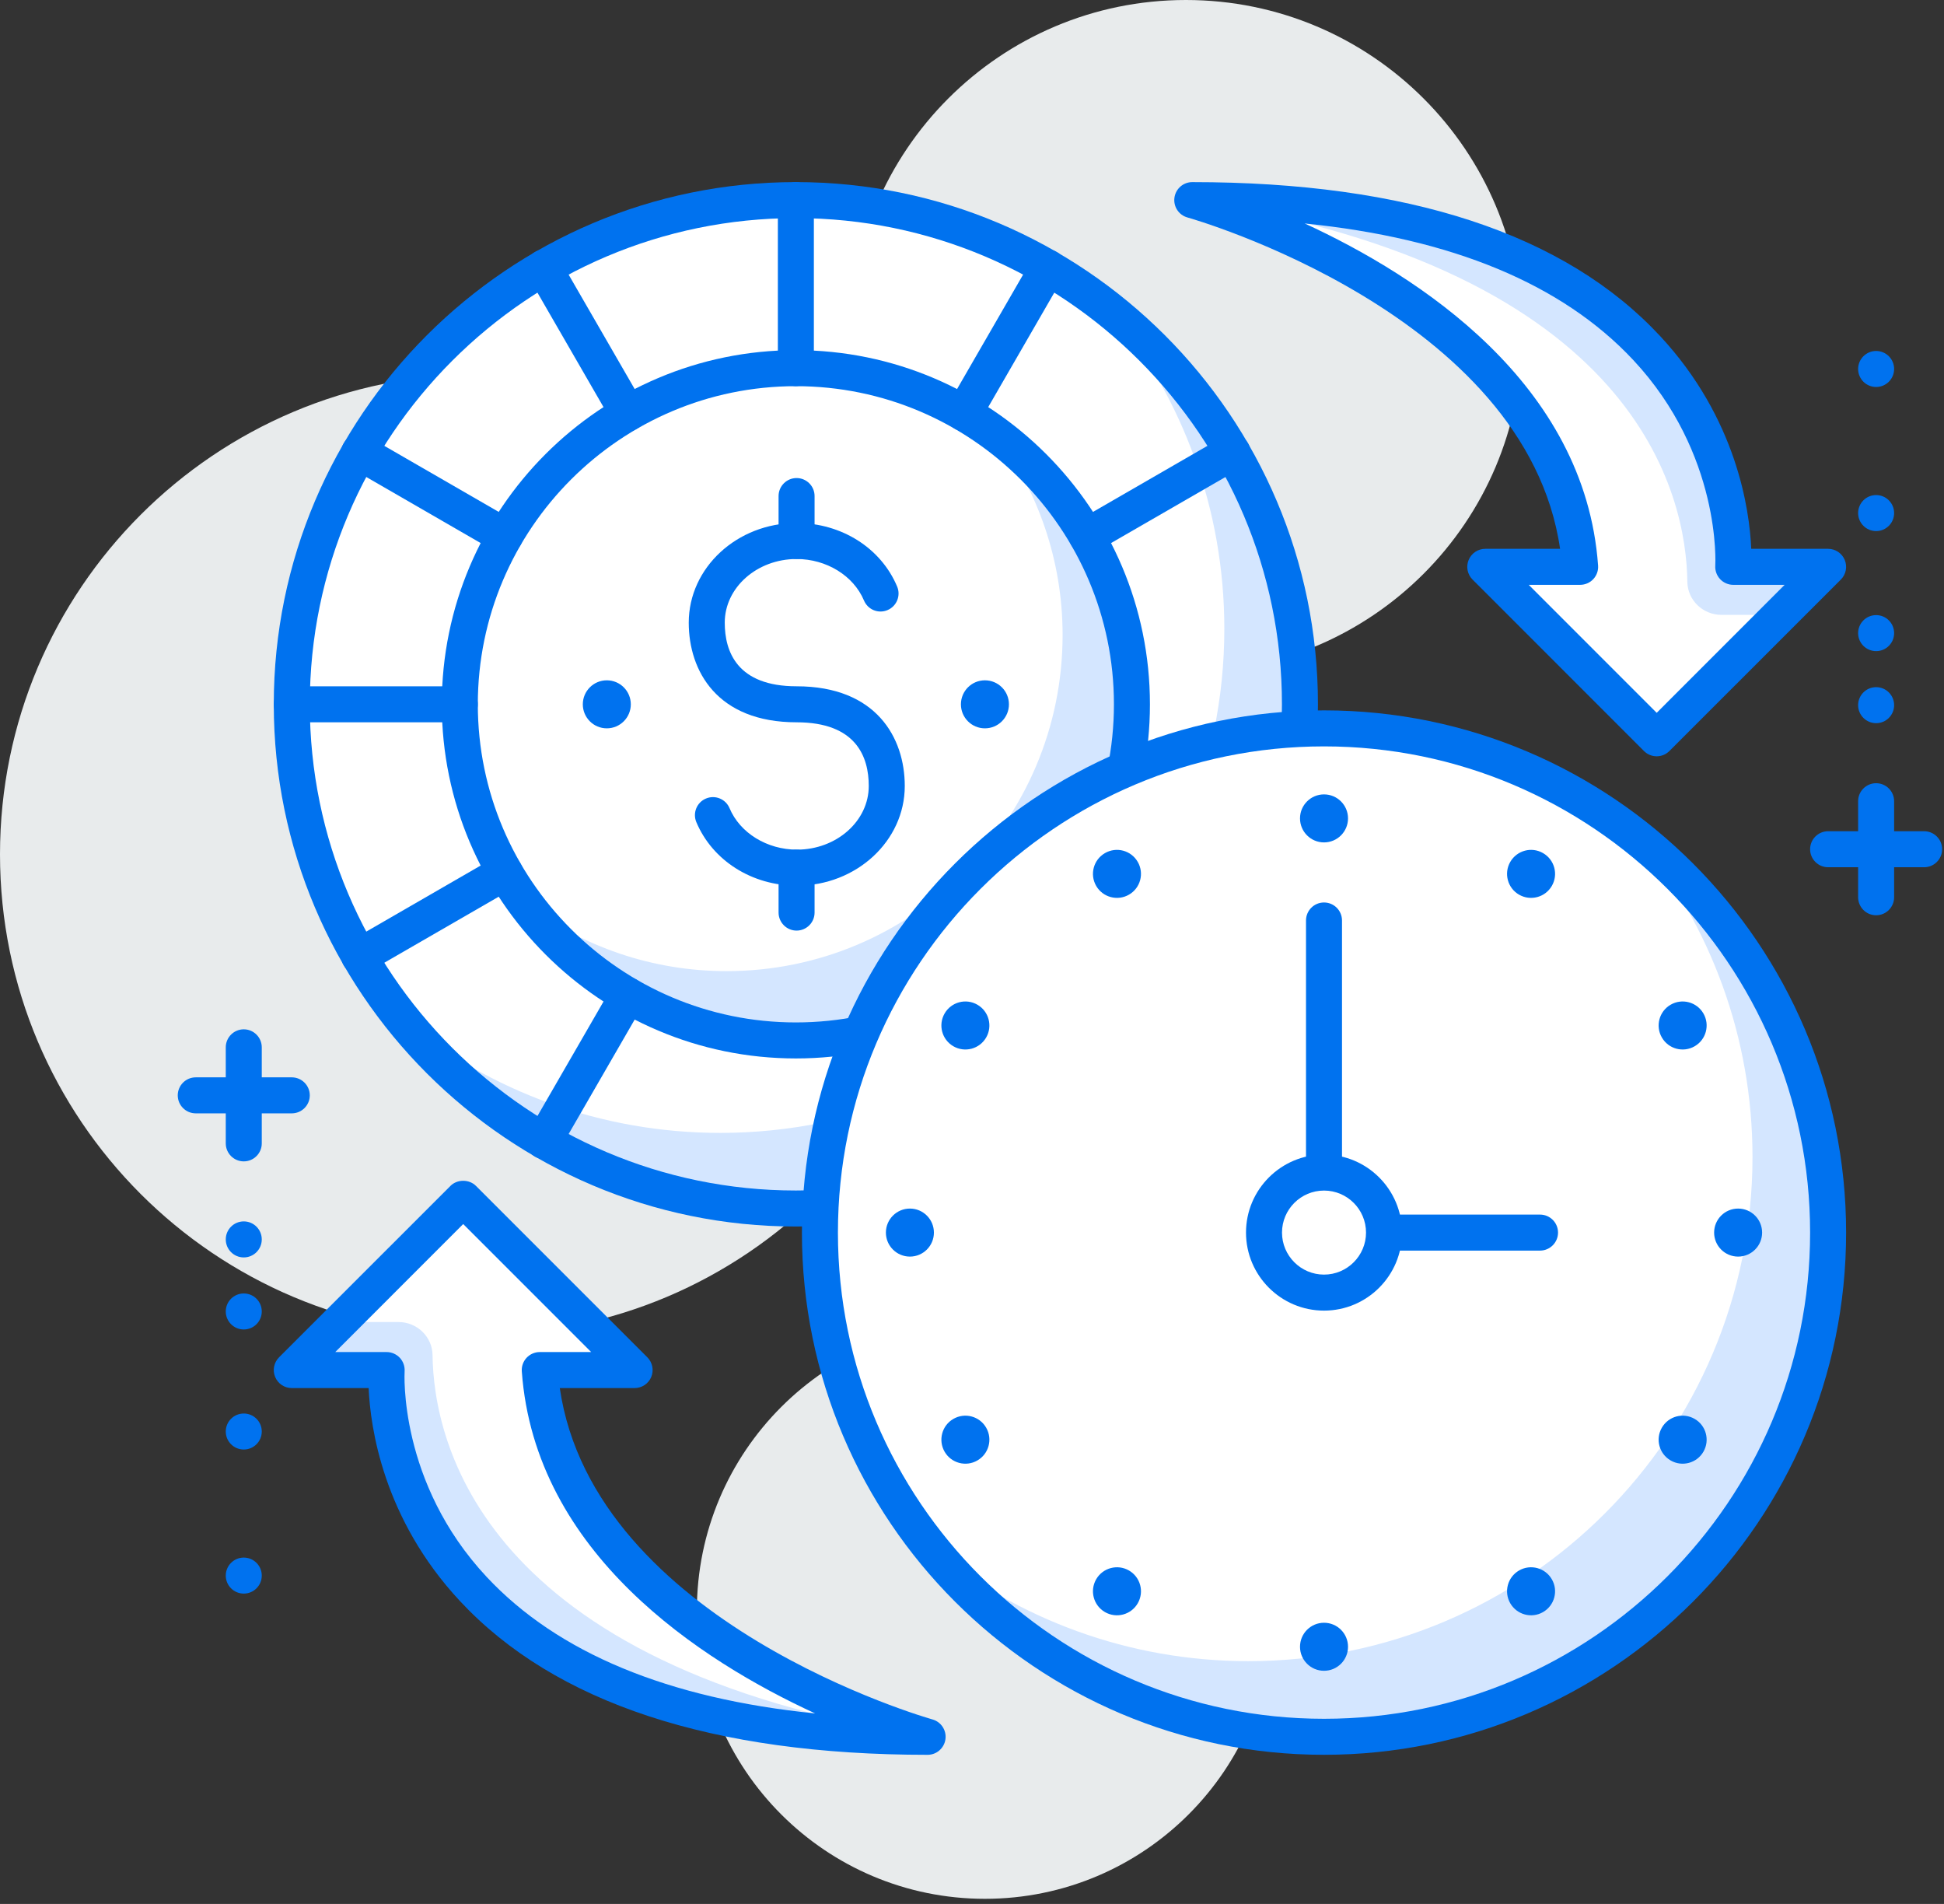
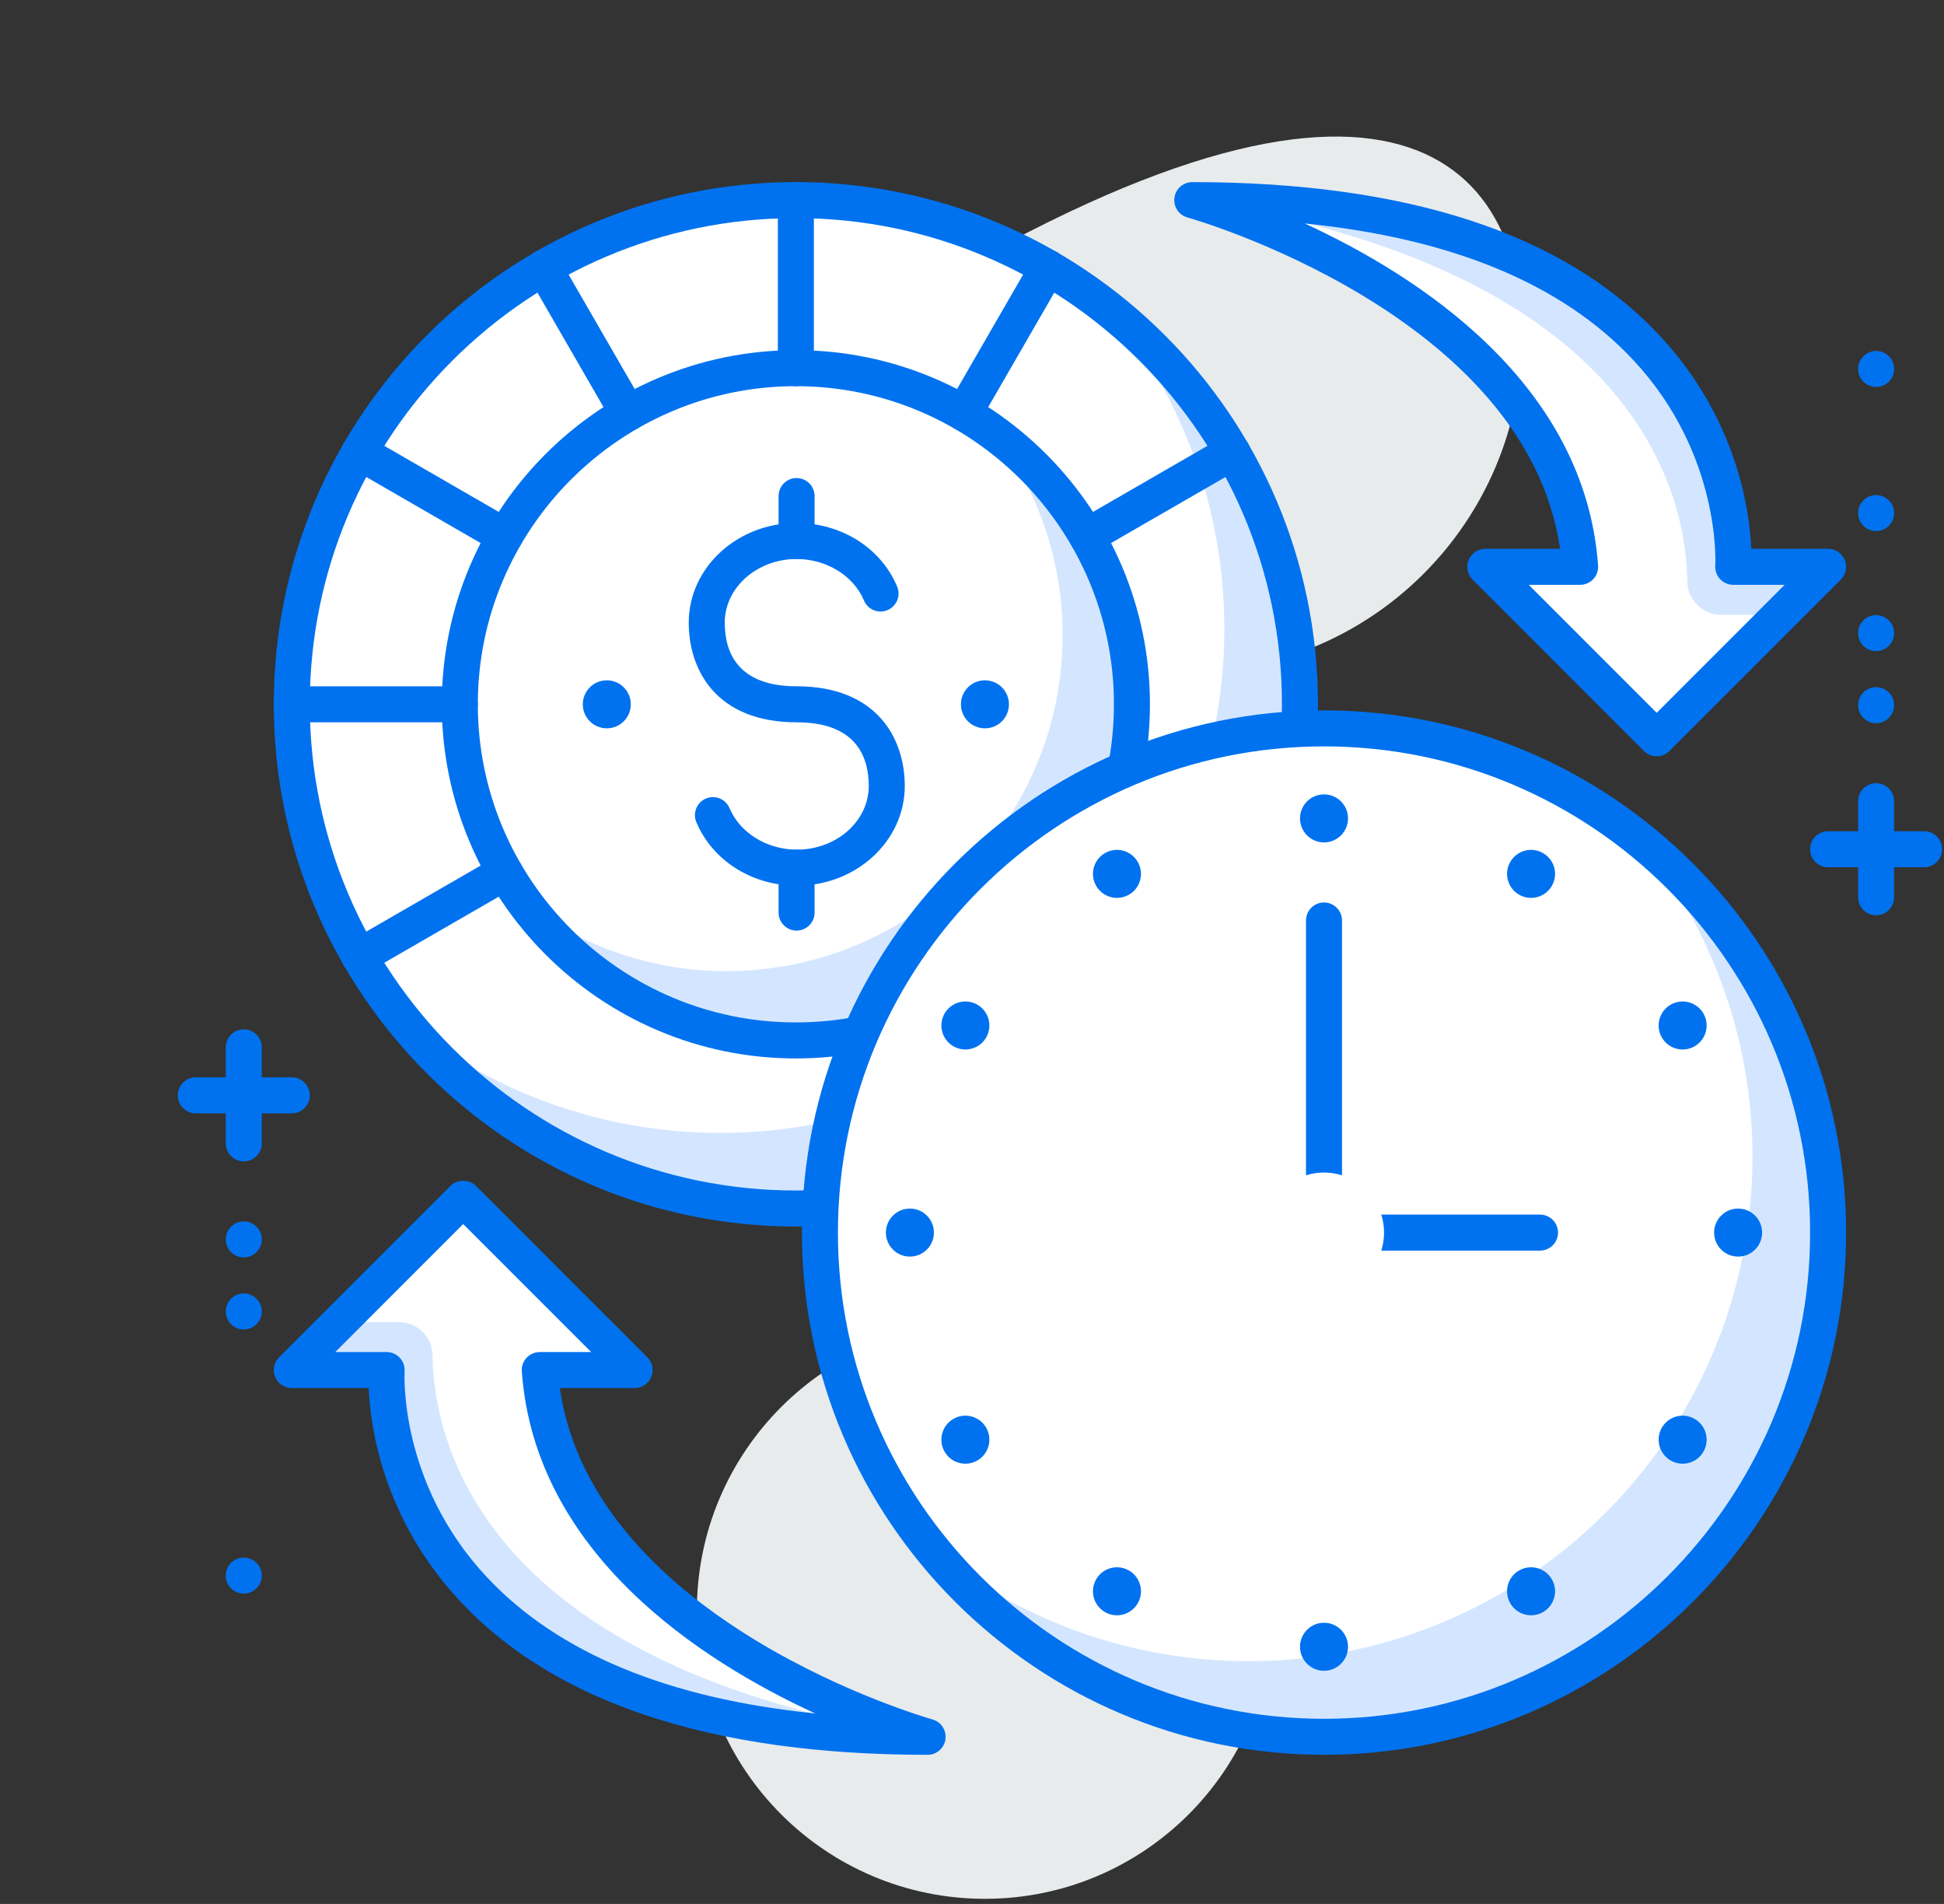
<svg xmlns="http://www.w3.org/2000/svg" width="96px" height="94px" viewBox="0 0 96 94" version="1.1">
  <rect x="0" y="0" width="96" height="94" fill="#333333" stroke="none" />
  <title>Group 117</title>
  <g id="Welcome" stroke="none" stroke-width="1" fill="none" fill-rule="evenodd">
    <g id="Group-117">
-       <path d="M75.16,16.596 C75.16,25.761 67.73,33.191 58.564,33.191 C49.399,33.191 41.969,25.761 41.969,16.596 C41.969,7.431 49.399,0 58.564,0 C67.73,0 75.16,7.431 75.16,16.596" id="Fill-1" fill="#E8EBEC" />
+       <path d="M75.16,16.596 C75.16,25.761 67.73,33.191 58.564,33.191 C49.399,33.191 41.969,25.761 41.969,16.596 C67.73,0 75.16,7.431 75.16,16.596" id="Fill-1" fill="#E8EBEC" />
      <path d="M62.863,79.522 C62.863,87.379 56.494,93.747 48.638,93.747 C40.783,93.747 34.413,87.379 34.413,79.522 C34.413,71.667 40.783,65.298 48.638,65.298 C56.494,65.298 62.863,71.667 62.863,79.522" id="Fill-3" fill="#E8EBEC" />
-       <path d="M47.416,42.182 C47.416,55.276 36.801,65.89 23.708,65.89 C10.614,65.89 0,55.276 0,42.182 C0,29.09 10.614,18.474 23.708,18.474 C36.801,18.474 47.416,29.09 47.416,42.182" id="Fill-5" fill="#E8EBEC" />
      <path d="M64.196,34.774 C64.196,48.522 53.05,59.667 39.302,59.667 C25.554,59.667 14.409,48.522 14.409,34.774 C14.409,21.024 25.554,9.88 39.302,9.88 C53.05,9.88 64.196,21.024 64.196,34.774" id="Fill-7" fill="#FFFFFF" />
      <path d="M54.931,15.41 C58.384,19.684 60.461,25.117 60.461,31.04 C60.461,44.787 49.316,55.933 35.568,55.933 C29.645,55.933 24.213,53.856 19.939,50.402 C24.503,56.048 31.477,59.667 39.302,59.667 C53.051,59.667 64.195,48.522 64.195,34.774 C64.195,26.948 60.577,19.974 54.931,15.41" id="Fill-9" fill="#D4E6FF" />
      <path d="M39.302,10.768 C26.066,10.768 15.298,21.536 15.298,34.772 C15.298,48.009 26.066,58.777 39.302,58.777 C52.538,58.777 63.306,48.009 63.306,34.772 C63.306,21.536 52.538,10.768 39.302,10.768 M39.302,60.555 C25.086,60.555 13.52,48.989 13.52,34.772 C13.52,20.557 25.086,8.99 39.302,8.99 C53.519,8.99 65.084,20.557 65.084,34.772 C65.084,48.989 53.519,60.555 39.302,60.555" id="Fill-11" fill="#0072EF" />
      <path d="M55.898,34.774 C55.898,43.938 48.468,51.369 39.302,51.369 C30.137,51.369 22.707,43.938 22.707,34.774 C22.707,25.608 30.137,18.178 39.302,18.178 C48.468,18.178 55.898,25.608 55.898,34.774" id="Fill-13" fill="#FFFFFF" />
      <path d="M49.187,21.466 C51.242,24.229 52.474,27.642 52.474,31.351 C52.474,40.515 45.044,47.946 35.879,47.946 C32.171,47.946 28.758,46.715 25.995,44.659 C29.019,48.724 33.846,51.37 39.302,51.37 C48.467,51.37 55.897,43.938 55.897,34.774 C55.897,29.317 53.253,24.49 49.187,21.466" id="Fill-15" fill="#D4E6FF" />
      <path d="M39.302,19.066 C30.642,19.066 23.596,26.113 23.596,34.772 C23.596,43.433 30.642,50.479 39.302,50.479 C47.963,50.479 55.009,43.433 55.009,34.772 C55.009,26.113 47.963,19.066 39.302,19.066 M39.302,52.257 C29.661,52.257 21.817,44.413 21.817,34.772 C21.817,25.132 29.661,17.288 39.302,17.288 C48.943,17.288 56.787,25.132 56.787,34.772 C56.787,44.413 48.943,52.257 39.302,52.257" id="Fill-17" fill="#0072EF" />
      <path d="M39.302,19.066 C38.811,19.066 38.413,18.669 38.413,18.177 L38.413,9.879 C38.413,9.39 38.811,8.99 39.302,8.99 C39.793,8.99 40.191,9.39 40.191,9.879 L40.191,18.177 C40.191,18.669 39.793,19.066 39.302,19.066" id="Fill-19" fill="#0072EF" />
      <path d="M22.707,35.661 L14.409,35.661 C13.918,35.661 13.52,35.264 13.52,34.772 C13.52,34.283 13.918,33.883 14.409,33.883 L22.707,33.883 C23.197,33.883 23.596,34.283 23.596,34.772 C23.596,35.264 23.197,35.661 22.707,35.661" id="Fill-21" fill="#0072EF" />
      <path d="M53.675,27.364 C53.368,27.364 53.069,27.205 52.905,26.919 C52.659,26.495 52.805,25.952 53.229,25.705 L60.416,21.556 C60.84,21.311 61.385,21.457 61.63,21.881 C61.876,22.306 61.73,22.85 61.306,23.095 L54.118,27.244 C53.979,27.326 53.826,27.364 53.675,27.364" id="Fill-23" fill="#0072EF" />
      <path d="M17.744,48.108 C17.437,48.108 17.139,47.949 16.974,47.664 C16.729,47.239 16.874,46.696 17.299,46.45 L24.485,42.301 C24.909,42.058 25.454,42.201 25.7,42.626 C25.945,43.05 25.799,43.594 25.374,43.84 L18.188,47.988 C18.048,48.07 17.895,48.108 17.744,48.108" id="Fill-25" fill="#0072EF" />
      <path d="M47.599,21.29 C47.448,21.29 47.296,21.253 47.155,21.17 C46.73,20.926 46.585,20.381 46.83,19.956 L50.979,12.77 C51.225,12.346 51.77,12.199 52.193,12.445 C52.618,12.691 52.764,13.235 52.519,13.659 L48.37,20.845 C48.205,21.13 47.906,21.29 47.599,21.29" id="Fill-27" fill="#0072EF" />
-       <path d="M26.855,57.221 C26.703,57.221 26.551,57.182 26.41,57.101 C25.986,56.855 25.84,56.312 26.086,55.887 L30.234,48.701 C30.48,48.276 31.024,48.13 31.448,48.375 C31.874,48.622 32.02,49.165 31.774,49.59 L27.625,56.776 C27.461,57.06 27.162,57.221 26.855,57.221" id="Fill-29" fill="#0072EF" />
      <path d="M31.005,21.29 C30.698,21.29 30.399,21.13 30.234,20.845 L26.085,13.659 C25.84,13.235 25.986,12.691 26.41,12.445 C26.835,12.199 27.379,12.346 27.625,12.77 L31.774,19.956 C32.02,20.381 31.874,20.926 31.448,21.17 C31.308,21.253 31.157,21.29 31.005,21.29" id="Fill-31" fill="#0072EF" />
      <path d="M24.929,27.364 C24.779,27.364 24.626,27.326 24.486,27.244 L17.3,23.095 C16.874,22.85 16.729,22.306 16.974,21.881 C17.219,21.457 17.765,21.311 18.189,21.556 L25.375,25.705 C25.799,25.952 25.945,26.495 25.7,26.919 C25.535,27.205 25.236,27.364 24.929,27.364" id="Fill-33" fill="#0072EF" />
      <path d="M39.353,43.727 C37.138,43.727 35.189,42.494 34.387,40.59 C34.197,40.136 34.41,39.614 34.862,39.425 C35.317,39.234 35.836,39.448 36.026,39.899 C36.541,41.125 37.878,41.948 39.353,41.948 C41.31,41.948 42.902,40.538 42.902,38.805 C42.902,37.37 42.283,35.661 39.338,35.661 C35.41,35.661 34.012,33.121 34.012,30.742 C34.012,28.027 36.4,25.821 39.338,25.821 C41.552,25.821 43.502,27.053 44.303,28.958 C44.494,29.409 44.281,29.931 43.829,30.121 C43.374,30.314 42.855,30.099 42.665,29.646 C42.149,28.421 40.812,27.599 39.338,27.599 C37.381,27.599 35.79,29.009 35.79,30.742 C35.79,32.175 36.405,33.883 39.338,33.883 C43.277,33.883 44.68,36.427 44.68,38.805 C44.68,41.519 42.29,43.727 39.353,43.727" id="Fill-35" fill="#0072EF" />
      <path d="M39.337,27.599 C38.847,27.599 38.448,27.2 38.448,26.71 L38.448,24.491 C38.448,24 38.847,23.602 39.337,23.602 C39.828,23.602 40.226,24 40.226,24.491 L40.226,26.71 C40.226,27.2 39.828,27.599 39.337,27.599" id="Fill-37" fill="#0072EF" />
      <path d="M39.337,45.945 C38.847,45.945 38.448,45.545 38.448,45.055 L38.448,42.838 C38.448,42.346 38.847,41.949 39.337,41.949 C39.828,41.949 40.226,42.346 40.226,42.838 L40.226,45.055 C40.226,45.545 39.828,45.945 39.337,45.945" id="Fill-39" fill="#0072EF" />
      <path d="M49.824,34.774 C49.824,35.428 49.293,35.959 48.638,35.959 C47.983,35.959 47.453,35.428 47.453,34.774 C47.453,34.118 47.983,33.588 48.638,33.588 C49.293,33.588 49.824,34.118 49.824,34.774" id="Fill-41" fill="#0072EF" />
      <path d="M31.151,34.774 C31.151,35.428 30.62,35.959 29.966,35.959 C29.312,35.959 28.781,35.428 28.781,34.774 C28.781,34.118 29.312,33.588 29.966,33.588 C30.62,33.588 31.151,34.118 31.151,34.774" id="Fill-43" fill="#0072EF" />
      <path d="M90.276,60.855 C90.276,74.603 79.131,85.748 65.383,85.748 C51.635,85.748 40.49,74.603 40.49,60.855 C40.49,47.106 51.635,35.961 65.383,35.961 C79.131,35.961 90.276,47.106 90.276,60.855" id="Fill-45" fill="#FFFFFF" />
      <path d="M81.012,41.492 C84.466,45.765 86.543,51.198 86.543,57.121 C86.543,70.868 75.397,82.014 61.649,82.014 C55.726,82.014 50.294,79.937 46.02,76.483 C50.584,82.13 57.558,85.748 65.384,85.748 C79.132,85.748 90.276,74.603 90.276,60.855 C90.276,53.029 86.659,46.056 81.012,41.492" id="Fill-47" fill="#D4E6FF" />
      <path d="M65.384,36.85 C52.148,36.85 41.379,47.619 41.379,60.855 C41.379,74.091 52.148,84.859 65.384,84.859 C78.62,84.859 89.388,74.091 89.388,60.855 C89.388,47.619 78.62,36.85 65.384,36.85 M65.384,86.637 C51.167,86.637 39.601,75.071 39.601,60.855 C39.601,46.637 51.167,35.072 65.384,35.072 C79.6,35.072 91.166,46.637 91.166,60.855 C91.166,75.071 79.6,86.637 65.384,86.637" id="Fill-49" fill="#0072EF" />
      <path d="M84.648,60.855 C84.648,60.199 85.179,59.669 85.833,59.669 C86.487,59.669 87.018,60.199 87.018,60.855 C87.018,61.509 86.487,62.04 85.833,62.04 C85.179,62.04 84.648,61.509 84.648,60.855" id="Fill-51" fill="#0072EF" />
      <path d="M43.748,60.855 C43.748,60.199 44.28,59.669 44.934,59.669 C45.588,59.669 46.119,60.199 46.119,60.855 C46.119,61.509 45.588,62.04 44.934,62.04 C44.28,62.04 43.748,61.509 43.748,60.855" id="Fill-53" fill="#0072EF" />
      <path d="M65.383,41.591 C64.729,41.591 64.198,41.06 64.198,40.405 C64.198,39.75 64.729,39.22 65.383,39.22 C66.039,39.22 66.569,39.75 66.569,40.405 C66.569,41.06 66.039,41.591 65.383,41.591" id="Fill-55" fill="#0072EF" />
      <path d="M65.383,82.489 C64.729,82.489 64.198,81.959 64.198,81.304 C64.198,80.648 64.729,80.118 65.383,80.118 C66.039,80.118 66.569,80.648 66.569,81.304 C66.569,81.959 66.039,82.489 65.383,82.489" id="Fill-57" fill="#0072EF" />
      <path d="M82.067,51.222 C81.739,50.656 81.934,49.93 82.501,49.604 C83.067,49.276 83.793,49.47 84.12,50.037 C84.447,50.605 84.253,51.329 83.686,51.656 C83.119,51.984 82.394,51.79 82.067,51.222" id="Fill-59" fill="#0072EF" />
      <path d="M46.647,71.673 C46.32,71.105 46.514,70.379 47.081,70.053 C47.648,69.725 48.373,69.919 48.7,70.487 C49.027,71.054 48.833,71.778 48.266,72.105 C47.7,72.434 46.974,72.239 46.647,71.673" id="Fill-61" fill="#0072EF" />
      <path d="M55.751,44.171 C55.185,44.498 54.459,44.304 54.132,43.738 C53.805,43.171 53.999,42.446 54.566,42.119 C55.134,41.791 55.858,41.985 56.185,42.553 C56.513,43.118 56.319,43.845 55.751,44.171" id="Fill-63" fill="#0072EF" />
      <path d="M76.2,79.591 C75.634,79.918 74.91,79.723 74.581,79.157 C74.254,78.59 74.448,77.865 75.015,77.537 C75.583,77.21 76.307,77.405 76.634,77.971 C76.963,78.538 76.768,79.263 76.2,79.591" id="Fill-65" fill="#0072EF" />
      <path d="M75.015,44.171 C74.448,43.845 74.254,43.118 74.581,42.553 C74.91,41.985 75.634,41.791 76.2,42.119 C76.768,42.446 76.963,43.171 76.634,43.738 C76.307,44.304 75.583,44.498 75.015,44.171" id="Fill-67" fill="#0072EF" />
      <path d="M54.566,79.591 C53.999,79.263 53.805,78.538 54.132,77.971 C54.459,77.405 55.185,77.21 55.751,77.537 C56.319,77.865 56.513,78.59 56.185,79.157 C55.858,79.723 55.134,79.918 54.566,79.591" id="Fill-69" fill="#0072EF" />
      <path d="M48.7,51.222 C48.373,51.79 47.648,51.984 47.081,51.656 C46.514,51.329 46.32,50.605 46.647,50.037 C46.974,49.47 47.7,49.276 48.266,49.604 C48.833,49.93 49.027,50.656 48.7,51.222" id="Fill-71" fill="#0072EF" />
      <path d="M84.12,71.673 C83.793,72.239 83.067,72.434 82.501,72.105 C81.934,71.778 81.739,71.054 82.067,70.487 C82.394,69.919 83.119,69.725 83.686,70.053 C84.253,70.379 84.447,71.105 84.12,71.673" id="Fill-73" fill="#0072EF" />
      <path d="M81.811,36.451 L90.276,27.985 L85.592,27.985 C85.592,27.985 86.884,9.88 58.878,9.88 C58.878,9.88 77.088,14.909 78.031,27.985 L73.347,27.985 L81.811,36.451 Z" id="Fill-75" fill="#FFFFFF" />
      <path d="M85.592,27.985 C85.592,27.985 86.884,9.881 58.878,9.881 C80.987,13.335 83.274,24.511 83.326,28.727 C83.338,29.635 84.097,30.356 85.007,30.356 L87.906,30.356 L90.277,27.985 L85.592,27.985 Z" id="Fill-77" fill="#D4E6FF" />
      <path d="M75.493,28.874 L81.812,35.193 L88.13,28.874 L85.592,28.874 C85.347,28.874 85.111,28.771 84.944,28.593 C84.775,28.413 84.689,28.169 84.705,27.925 C84.709,27.869 85.016,22.434 80.647,17.767 C77.143,14.024 71.702,11.766 64.43,11.033 C70.08,13.633 78.269,18.923 78.918,27.921 C78.936,28.168 78.851,28.41 78.682,28.592 C78.514,28.771 78.278,28.874 78.032,28.874 L75.493,28.874 Z M81.812,37.34 C81.584,37.34 81.357,37.252 81.182,37.078 L72.718,28.614 C72.464,28.36 72.387,27.977 72.526,27.645 C72.663,27.314 72.987,27.096 73.346,27.096 L77.041,27.096 C75.353,15.485 58.813,10.783 58.641,10.737 C58.212,10.619 57.937,10.201 57.997,9.76 C58.057,9.32 58.432,8.991 58.878,8.991 C69.512,8.991 77.283,11.545 81.975,16.585 C85.77,20.661 86.398,25.168 86.481,27.096 L90.277,27.096 C90.636,27.096 90.961,27.314 91.098,27.645 C91.236,27.977 91.16,28.36 90.906,28.614 L82.44,37.078 C82.266,37.252 82.04,37.34 81.812,37.34 L81.812,37.34 Z" id="Fill-79" fill="#0072EF" />
      <path d="M22.874,59.177 L14.409,67.643 L19.094,67.643 C19.094,67.643 17.802,85.748 45.808,85.748 C45.808,85.748 27.598,80.719 26.654,67.643 L31.339,67.643 L22.874,59.177 Z" id="Fill-81" fill="#FFFFFF" />
      <path d="M19.094,67.643 C19.094,67.643 17.802,85.747 45.808,85.747 C23.699,82.292 21.412,71.117 21.36,66.901 C21.348,65.992 20.588,65.271 19.679,65.271 L16.78,65.271 L14.409,67.643 L19.094,67.643 Z" id="Fill-83" fill="#D4E6FF" />
      <path d="M16.555,66.753 L19.094,66.753 C19.34,66.753 19.574,66.857 19.743,67.035 C19.911,67.215 19.997,67.458 19.981,67.703 C19.977,67.758 19.67,73.193 24.038,77.86 C27.542,81.604 32.983,83.861 40.253,84.594 C34.605,81.994 26.418,76.705 25.768,67.707 C25.75,67.46 25.835,67.218 26.004,67.036 C26.172,66.857 26.407,66.753 26.655,66.753 L29.194,66.753 L22.874,60.433 L16.555,66.753 Z M45.808,86.638 C35.173,86.638 27.403,84.081 22.71,79.042 C18.915,74.967 18.288,70.461 18.205,68.531 L14.408,68.531 C14.049,68.531 13.725,68.314 13.588,67.983 C13.449,67.65 13.526,67.268 13.78,67.013 L22.245,58.549 C22.578,58.214 23.17,58.214 23.503,58.549 L31.968,67.013 C32.222,67.268 32.298,67.65 32.161,67.983 C32.023,68.314 31.698,68.531 31.339,68.531 L27.644,68.531 C29.331,80.129 45.873,84.843 46.044,84.89 C46.473,85.008 46.748,85.426 46.689,85.866 C46.629,86.307 46.253,86.638 45.808,86.638 L45.808,86.638 Z" id="Fill-85" fill="#0072EF" />
      <path d="M95.019,42.817 L90.277,42.817 C89.786,42.817 89.388,42.418 89.388,41.928 C89.388,41.437 89.786,41.039 90.277,41.039 L95.019,41.039 C95.509,41.039 95.908,41.437 95.908,41.928 C95.908,42.418 95.509,42.817 95.019,42.817" id="Fill-87" fill="#0072EF" />
      <path d="M92.648,45.188 C92.157,45.188 91.759,44.789 91.759,44.299 L91.759,39.557 C91.759,39.066 92.157,38.668 92.648,38.668 C93.139,38.668 93.537,39.066 93.537,39.557 L93.537,44.299 C93.537,44.789 93.139,45.188 92.648,45.188" id="Fill-89" fill="#0072EF" />
      <path d="M93.537,34.815 C93.537,35.306 93.14,35.704 92.648,35.704 C92.157,35.704 91.759,35.306 91.759,34.815 C91.759,34.323 92.157,33.926 92.648,33.926 C93.14,33.926 93.537,34.323 93.537,34.815" id="Fill-91" fill="#0072EF" />
      <path d="M93.537,31.258 C93.537,31.749 93.14,32.147 92.648,32.147 C92.157,32.147 91.759,31.749 91.759,31.258 C91.759,30.767 92.157,30.369 92.648,30.369 C93.14,30.369 93.537,30.767 93.537,31.258" id="Fill-93" fill="#0072EF" />
      <path d="M93.537,25.331 C93.537,25.822 93.14,26.22 92.648,26.22 C92.157,26.22 91.759,25.822 91.759,25.331 C91.759,24.84 92.157,24.442 92.648,24.442 C93.14,24.442 93.537,24.84 93.537,25.331" id="Fill-95" fill="#0072EF" />
      <path d="M93.537,18.217 C93.537,18.708 93.14,19.106 92.648,19.106 C92.157,19.106 91.759,18.708 91.759,18.217 C91.759,17.727 92.157,17.328 92.648,17.328 C93.14,17.328 93.537,17.727 93.537,18.217" id="Fill-97" fill="#0072EF" />
      <path d="M14.409,54.968 L9.667,54.968 C9.176,54.968 8.778,54.57 8.778,54.079 C8.778,53.59 9.176,53.19 9.667,53.19 L14.409,53.19 C14.899,53.19 15.298,53.59 15.298,54.079 C15.298,54.57 14.899,54.968 14.409,54.968" id="Fill-99" fill="#0072EF" />
      <path d="M12.038,57.339 C11.547,57.339 11.149,56.941 11.149,56.45 L11.149,51.708 C11.149,51.219 11.547,50.819 12.038,50.819 C12.529,50.819 12.927,51.219 12.927,51.708 L12.927,56.45 C12.927,56.941 12.529,57.339 12.038,57.339" id="Fill-101" fill="#0072EF" />
      <path d="M11.149,61.191 C11.149,60.701 11.547,60.302 12.038,60.302 C12.529,60.302 12.927,60.701 12.927,61.191 C12.927,61.683 12.529,62.081 12.038,62.081 C11.547,62.081 11.149,61.683 11.149,61.191" id="Fill-103" fill="#0072EF" />
      <path d="M11.149,64.749 C11.149,64.258 11.547,63.86 12.038,63.86 C12.529,63.86 12.927,64.258 12.927,64.749 C12.927,65.24 12.529,65.638 12.038,65.638 C11.547,65.638 11.149,65.24 11.149,64.749" id="Fill-105" fill="#0072EF" />
-       <path d="M11.149,70.676 C11.149,70.185 11.547,69.787 12.038,69.787 C12.529,69.787 12.927,70.185 12.927,70.676 C12.927,71.167 12.529,71.565 12.038,71.565 C11.547,71.565 11.149,71.167 11.149,70.676" id="Fill-107" fill="#0072EF" />
      <path d="M11.149,77.789 C11.149,77.299 11.547,76.9 12.038,76.9 C12.529,76.9 12.927,77.299 12.927,77.789 C12.927,78.28 12.529,78.678 12.038,78.678 C11.547,78.678 11.149,78.28 11.149,77.789" id="Fill-109" fill="#0072EF" />
      <path d="M76.051,61.744 L65.383,61.744 C64.892,61.744 64.494,61.344 64.494,60.855 L64.494,45.446 C64.494,44.954 64.892,44.557 65.383,44.557 C65.875,44.557 66.272,44.954 66.272,45.446 L66.272,59.966 L76.051,59.966 C76.541,59.966 76.94,60.363 76.94,60.855 C76.94,61.344 76.541,61.744 76.051,61.744" id="Fill-111" fill="#0072EF" />
      <path d="M62.42,60.855 C62.42,59.218 63.748,57.891 65.384,57.891 C67.021,57.891 68.347,59.218 68.347,60.855 C68.347,62.492 67.021,63.818 65.384,63.818 C63.748,63.818 62.42,62.492 62.42,60.855" id="Fill-113" fill="#FFFFFF" />
-       <path d="M65.384,58.78 C64.24,58.78 63.309,59.71 63.309,60.855 C63.309,61.997 64.24,62.929 65.384,62.929 C66.528,62.929 67.458,61.997 67.458,60.855 C67.458,59.71 66.528,58.78 65.384,58.78 M65.384,64.707 C63.26,64.707 61.531,62.978 61.531,60.855 C61.531,58.729 63.26,57.002 65.384,57.002 C67.508,57.002 69.236,58.729 69.236,60.855 C69.236,62.978 67.508,64.707 65.384,64.707" id="Fill-115" fill="#0072EF" />
    </g>
  </g>
</svg>